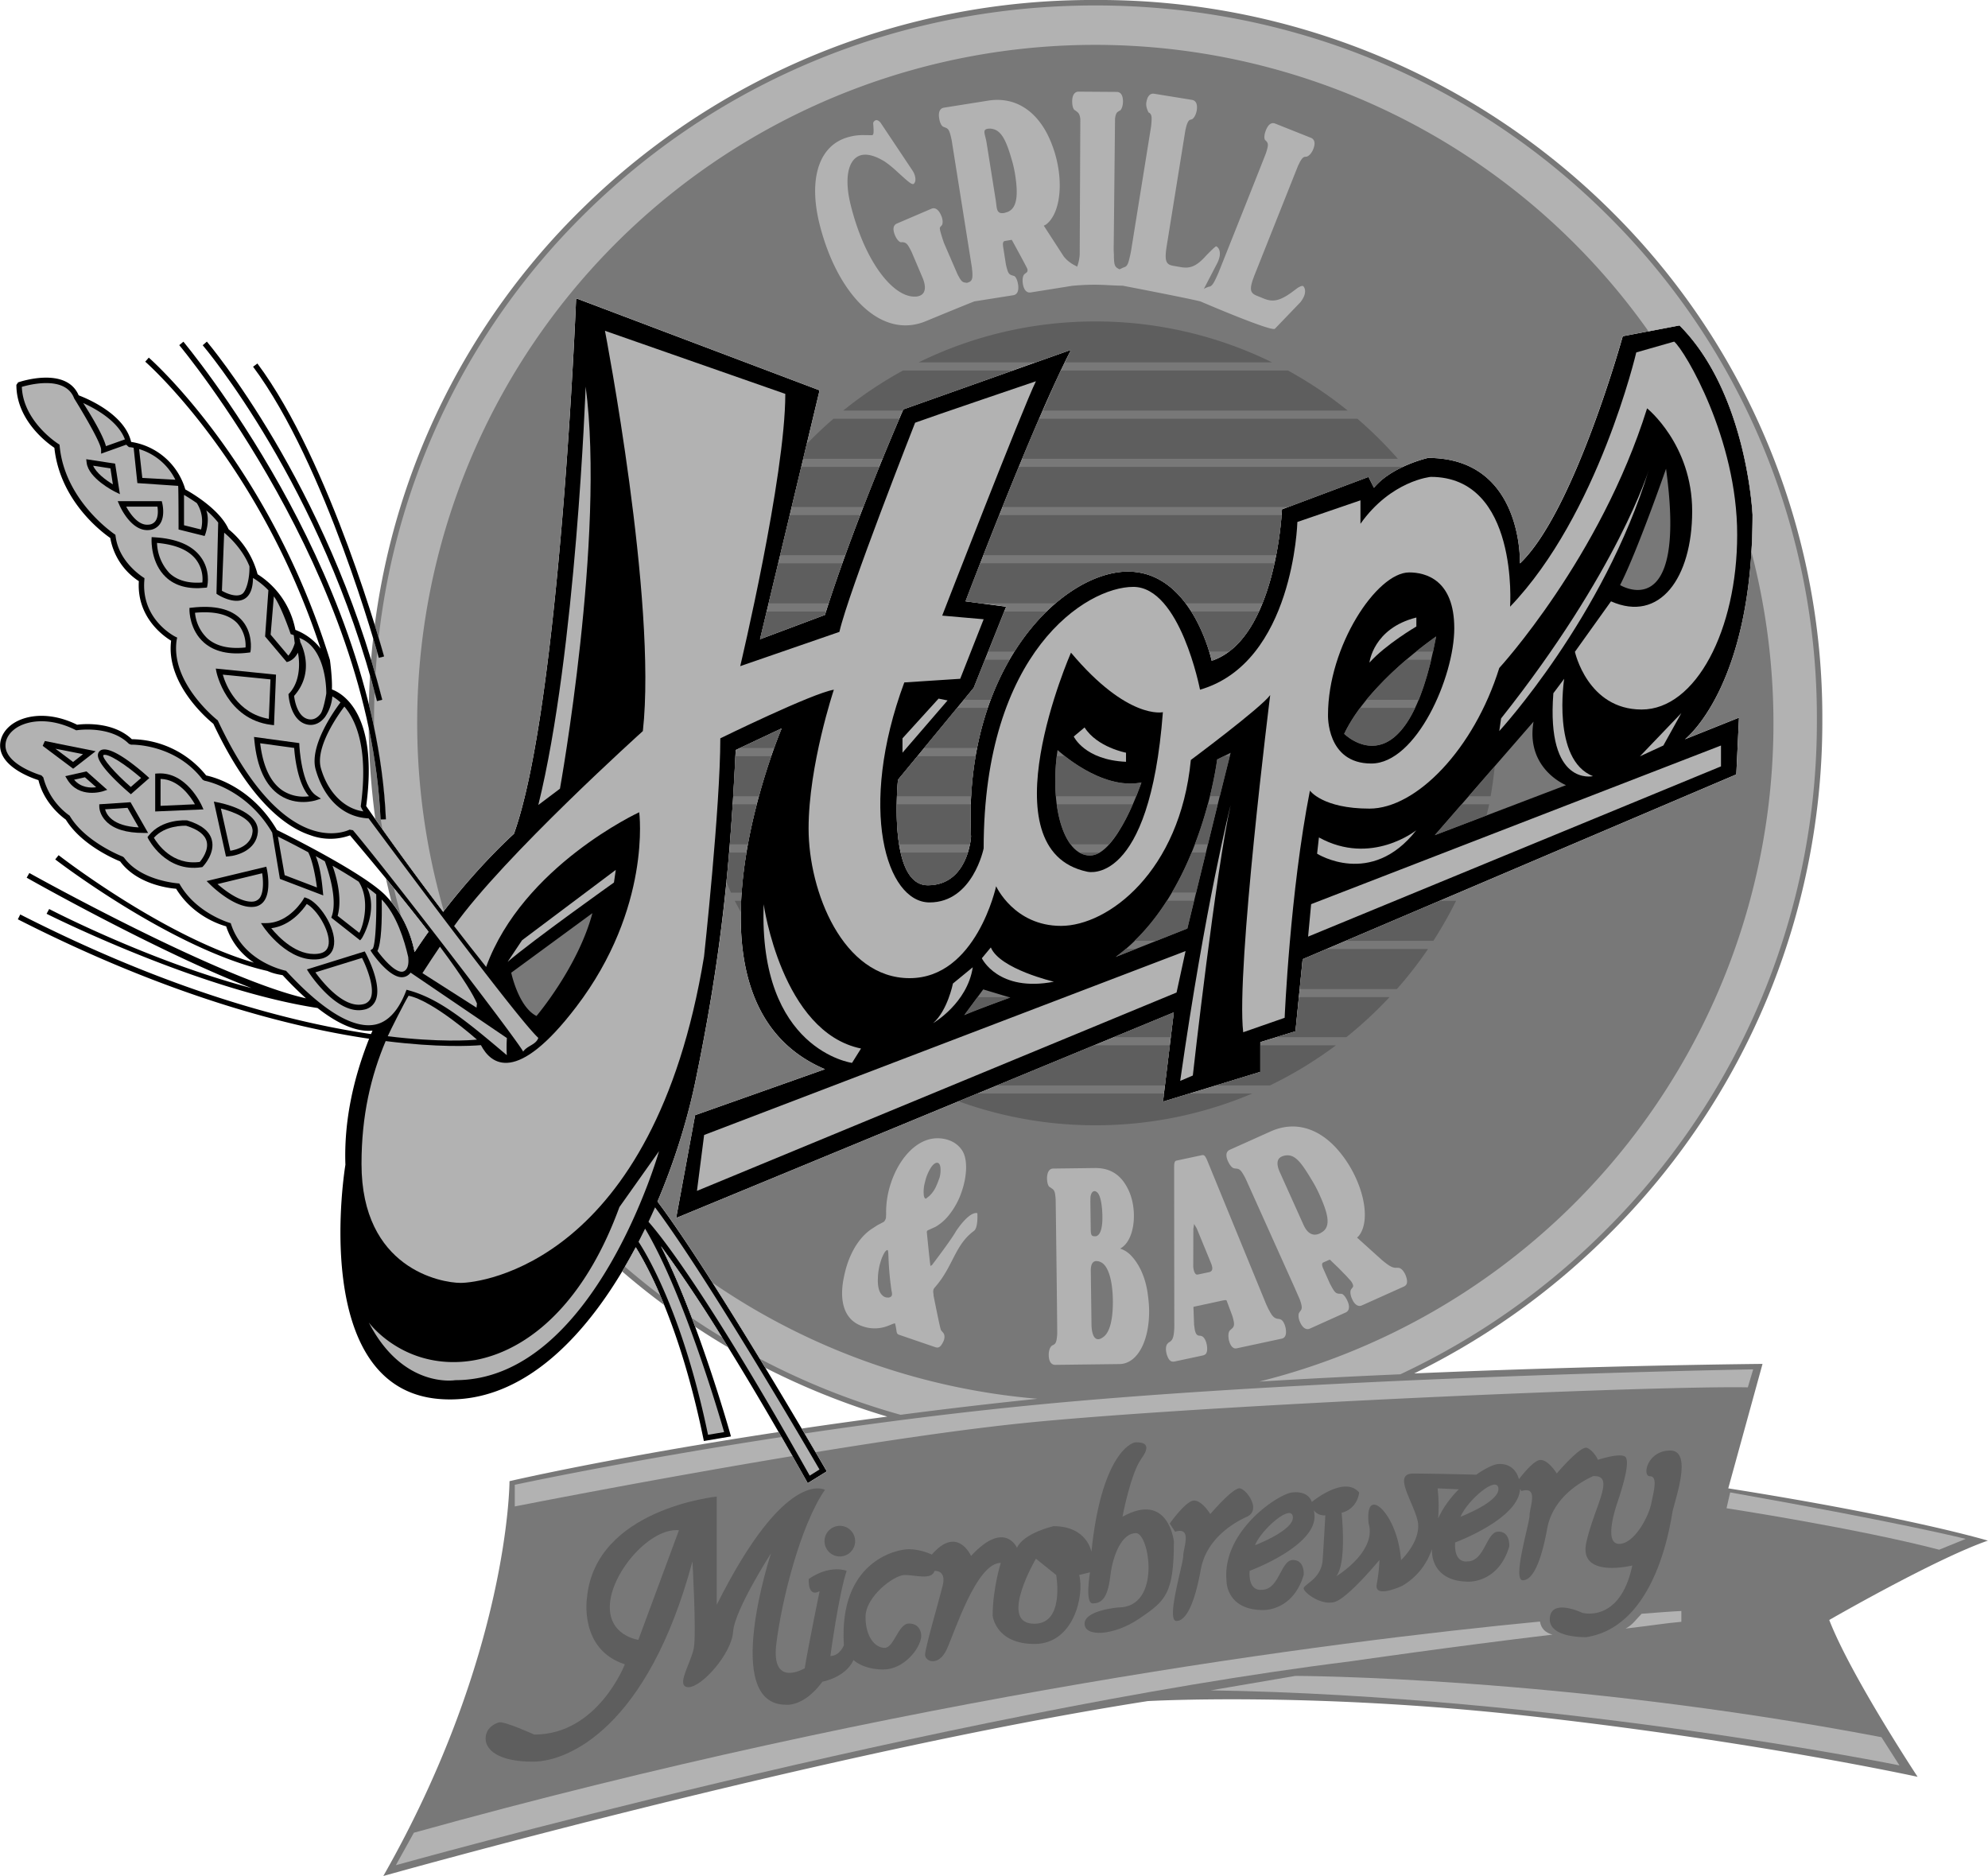
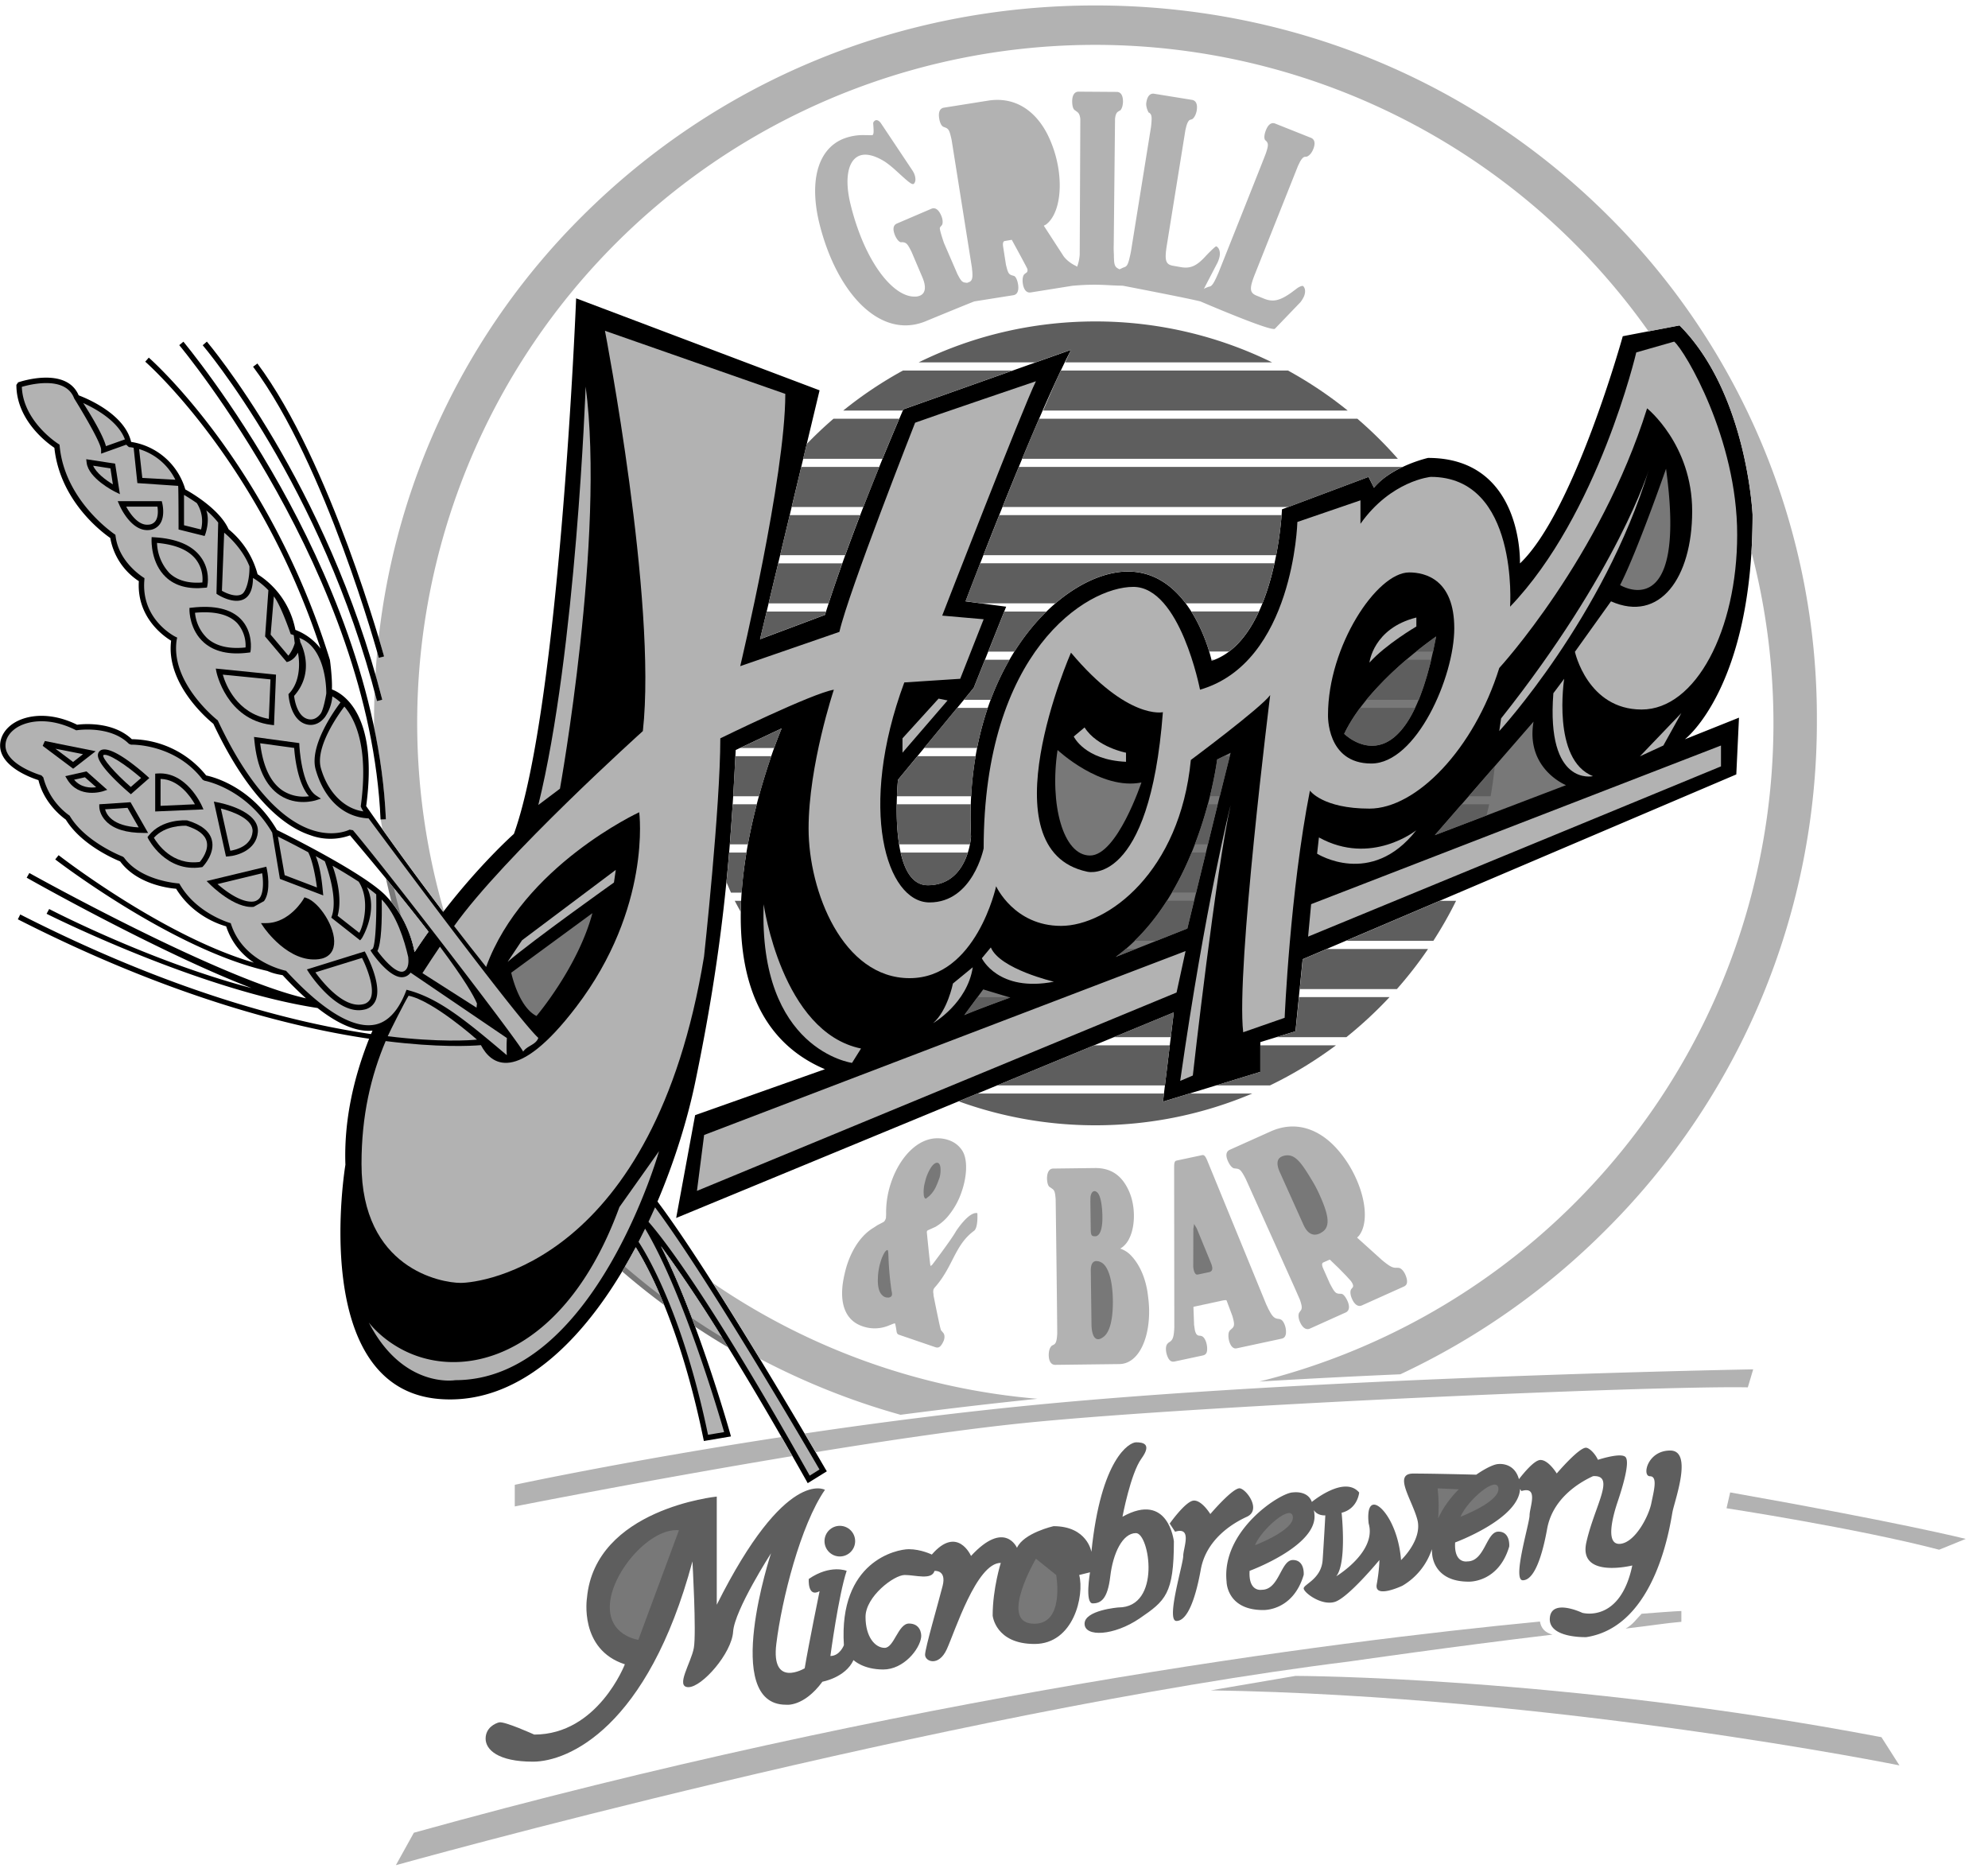
<svg xmlns="http://www.w3.org/2000/svg" width="2500" height="2359" viewBox="0 0 22.969 21.676">
  <path d="M20.25 5.947s-.062-1.406-.844-2.188l-.656.126s-.562 2.031-1.188 2.625c0 0 .042-1.219-1.062-1.219 0 0-.417.094-.625.344l-.063-.125-1 .375s-.062 1.5-.812 1.75c0 0-.219-1.031-.969-1.031s-1.906 1.094-1.812 3.062c0 0-.031.562-.5.562s-.344-1.218-.344-1.218l.875-1.062.375-.938-.469-.062s.781-2.062 1.219-2.906l-1.938.688s-.562 1.281-.906 2.375l-.75.281.688-2.876-2.813-1.063s-.188 4.719-.719 6.188c0 0-.388.344-.817.901a36.167 36.167 0 0 1-.89-1.222c.146-1.082-.286-1.308-.396-1.348.006-.133-.023-.341-.023-.341-.703-2.273-2.079-3.481-2.093-3.493l-.041.047c.014.012 1.316 1.156 2.026 3.315a.662.662 0 0 0-.291-.216.978.978 0 0 0-.437-.643 1.005 1.005 0 0 0-.335-.52c-.104-.234-.437-.425-.5-.46a.775.775 0 0 0-.626-.549c-.077-.328-.526-.508-.606-.538-.144-.337-.677-.158-.7-.15l-.02.029c0 .415.367.679.439.727.066.621.562.984.646 1.042a.751.751 0 0 0 .33.499c-.026.42.29.638.373.688-.063.5.427.911.488.96.423.897.842 1.196 1.12 1.287a.667.667 0 0 0 .459.002c.4.473.692.835.907 1.113a7.976 7.976 0 0 0-.161.235 1.298 1.298 0 0 0-.34-.659c-.261-.261-1.151-.702-1.25-.751-.295-.503-.74-.614-.818-.63a1.118 1.118 0 0 0-.859-.419c-.221-.209-.569-.176-.632-.167-.313-.154-.58-.113-.727-.022-.103.064-.163.16-.163.262 0 .245.36.374.443.4.065.27.279.43.316.456.181.294.566.458.628.483.196.266.566.31.647.316.191.312.502.414.578.434a.797.797 0 0 0 .321.42C1.884 10.818.688 9.891.676 9.881l-.039.049c.014.011 1.354 1.04 2.452 1.289.083.037.152.043.176.049.093.101.183.189.269.267C2.536 11.311.36 10.1.338 10.087l-.031.054c.018.011 1.521.861 2.599 1.276-1.182-.311-2.326-.907-2.339-.914l-.03.055c.016.009 1.749.877 3.131 1.089.244.191.457.279.635.261l-.017.04c-.909-.133-2.291-.485-4.053-1.382l-.028.056c1.738.885 3.126 1.242 4.059 1.38-.18.454-.292.948-.274 1.456 0 0-.438 2.604 1.104 2.708.956.065 1.726-.761 2.251-1.754.131.21.512.899.781 2.209l.006.029.313-.053-.009-.033c-.004-.015-.374-1.324-.8-2.164.271.363.799 1.142 1.68 2.708l.016.029.221-.137-.016-.026c-.013-.022-1.297-2.238-1.941-3.091.2-.471.347-.952.435-1.373.312-1.5.406-2.562.469-3.844l.531-.25s-1.344 3.156.5 3.938l-1.5.531-.219 1.188 5.75-2.375-.125 1.031 1.125-.344v-.344l.406-.125.083-.833 5.011-2.135.031-.656-.625.25c.001-.001.782-.595.782-2.595z" />
  <path d="M6.198 11.739c-.208-.104-.292-.5-.292-.5l.938-.688c-.167.625-.646 1.188-.646 1.188zM11.141 11.729l.219-.297.312.094c0-.001-.391.14-.531.203zM12.594 9.885c-.312 0-.469-.594-.375-1.219 0 0 .5.469.969.375 0 0-.282.844-.594.844zM13.719 10.729l-.828.328c.984-.719 1.172-2.281 1.172-2.281l.156-.078c-.094.359-.5 2.031-.5 2.031zM15.531 8.479c.281-.594 1.062-1.125 1.062-1.125-.343 1.843-1.062 1.125-1.062 1.125zM16.578 9.65l1.141-1.312a.654.654 0 0 0 .375.734l-1.516.578zM18.719 6.76c.198-.385.531-1.344.531-1.344.25 1.823-.531 1.344-.531 1.344z" />
  <path d="M8.032 15.33c.125.083.253.163.382.239a16.306 16.306 0 0 0-.777-1.169c.141.28.277.611.395.93zM4.523 10.425c.148.18.23.392.266.576.053-.081.107-.16.161-.235a26.058 26.058 0 0 0-.492-.616c.021.092.042.183.065.275z" fill="#787878" />
-   <path d="M22.969 17.801s-.896-.271-3-.604l.396-1.438s-1.807.015-4.025.11a8.409 8.409 0 0 0 2.256-1.614 8.344 8.344 0 0 0 2.46-5.939 8.226 8.226 0 0 0-2.42-5.858A8.396 8.396 0 0 0 12.656 0a8.396 8.396 0 0 0-5.938 2.419 8.204 8.204 0 0 0-2.389 4.803c.068.22.105.357.107.363l-.06.016a13.06 13.06 0 0 0-.065-.226c-.01.083-.018.167-.024.25.045.15.088.304.129.461l-.061.015a11.619 11.619 0 0 0-.081-.297 7.544 7.544 0 0 0-.013.336c.105.428.178.874.197 1.327l-.062.003a6.556 6.556 0 0 0-.137-1.059c.004.355.03.708.077 1.054.148.211.433.608.784 1.07.43-.557.817-.901.817-.901.531-1.469.719-6.188.719-6.188L9.469 4.51l-.688 2.875.75-.281c.344-1.094.906-2.375.906-2.375l1.938-.688c-.438.844-1.219 2.906-1.219 2.906l.469.062-.375.938-.875 1.063s-.125 1.219.344 1.219.5-.562.5-.562c-.094-1.969 1.062-3.062 1.812-3.062S14 7.635 14 7.635c.75-.25.812-1.75.812-1.75l1-.375.062.125c.208-.25.625-.344.625-.344 1.104 0 1.062 1.219 1.062 1.219.625-.594 1.188-2.625 1.188-2.625l.656-.125c.781.781.844 2.188.844 2.188 0 2-.781 2.594-.781 2.594l.625-.25-.031.656-5.011 2.135-.083.833-.406.125v.344l-1.125.344.125-1.031-5.75 2.375.219-1.188 1.5-.531c-1.844-.781-.5-3.938-.5-3.938l-.531.25c-.062 1.281-.156 2.344-.469 3.844a7.571 7.571 0 0 1-.435 1.373c.333.44.835 1.244 1.246 1.921.452.23.922.419 1.409.564-.347.046-.677.092-.988.138l.29.494-.22.138-.016-.029c-.112-.2-.219-.387-.32-.563-1.956.297-3.111.568-3.111.568s0 2-1.458 4.562c0 0 5.104-1.438 8.833-2.021 0 0 1.871-.107 4.354.167 2.646.292 4.542.708 4.542.708s-.771-1.167-1.021-1.812c-.001 0 1.228-.708 1.833-.917z" fill="#787878" />
  <path d="M6.844 10.551l-.938.688s.083.396.292.5c0 0 .479-.563.646-1.188zM7.188 14.691c.158.136.32.266.486.388a4.438 4.438 0 0 0-.329-.667 8.362 8.362 0 0 1-.157.279zM13.719 10.729s.406-1.672.5-2.031l-.156.078s-.188 1.562-1.172 2.281l.828-.328zM11.141 11.729c.141-.062.531-.203.531-.203l-.312-.094-.219.297zM19.25 5.416s-.333.958-.531 1.344c0 0 .781.479.531-1.344zM16.578 9.65l1.516-.578s-.469-.188-.375-.734L16.578 9.65z" fill="#787878" />
  <path d="M7.995 15.23c.114.077.23.151.347.222a15.937 15.937 0 0 0-.705-1.053c.127.252.249.544.358.831zM7.626 14.965a4.267 4.267 0 0 0-.281-.554c-.04.076-.082.15-.125.225.133.114.268.224.406.329zM4.632 10.58c.082.14.132.288.158.421.053-.081.107-.16.161-.235a22.493 22.493 0 0 0-.401-.504c.024.106.052.212.082.318zM18.591 2.503C17.017.929 14.91.063 12.656.063c-2.253 0-4.36.867-5.935 2.44A8.15 8.15 0 0 0 4.374 7.37c.04.132.061.211.062.215l-.06.016-.019-.067c-.008.088-.014.176-.02.264.027.095.054.19.079.288l-.061.015-.028-.104a9.343 9.343 0 0 0-.006.411c.072.345.121.7.137 1.059l-.059.002c.005.037.012.073.018.11.16.225.408.568.703.956l.007-.01a7.833 7.833 0 0 1 13.921-6.696l.358-.068c.781.781.844 2.188.844 2.188 0 .151-.005.293-.013.429a7.838 7.838 0 0 1-5.687 9.585c.552-.033 1.102-.061 1.63-.084a8.354 8.354 0 0 0 2.371-1.665 8.28 8.28 0 0 0 2.442-5.895 8.167 8.167 0 0 0-2.402-5.816zM8.779 15.7c.518.272 1.062.49 1.626.647a58.262 58.262 0 0 1 1.582-.185 7.787 7.787 0 0 1-3.753-1.339c.183.287.371.591.545.877z" fill="#b2b2b2" />
  <path d="M12.375 4.041c-.023.045-.043.094-.068.146h2.391a4.627 4.627 0 0 0-2.042-.473c-.732 0-1.426.17-2.042.473h1.35l.411-.146zM12.052 4.744h3.52a4.68 4.68 0 0 0-.691-.463h-2.624c-.067.139-.132.297-.205.463zM10.438 4.729l1.262-.448h-1.267a4.628 4.628 0 0 0-.691.463h.689a.115.115 0 0 1 .007-.015zM11.81 5.301h4.341a4.65 4.65 0 0 0-.468-.463h-3.677c-.066.15-.131.306-.196.463zM9.32 5.131l-.041.17h.917c.083-.203.151-.364.194-.463h-.76a4.512 4.512 0 0 0-.31.293zM15.875 5.635a.96.96 0 0 1 .334-.24h-4.438a66.75 66.75 0 0 0-.188.463h3.302l.928-.348.062.125zM9.257 5.395l-.11.463h.828c.065-.167.127-.323.184-.463h-.902zM9.124 5.952l-.111.463h.752c.057-.158.115-.314.172-.463h-.813zM11.545 5.952l-.183.463h3.383c.039-.201.056-.374.063-.463h-3.263zM8.991 6.508l-.111.464h.693c.05-.153.104-.309.158-.463h-.74zM11.325 6.508c-.104.266-.169.439-.169.439l.182.024h.856c.282-.242.583-.368.837-.368.302 0 .519.168.668.368h.887c.062-.153.106-.313.139-.463h-3.4zM11.721 7.529c.113-.18.239-.335.371-.463h-.489l-.185.463h.303zM8.781 7.385l.75-.281.012-.038h-.686l-.076.319zM14.546 7.065h-.782c.109.172.174.353.207.463h.229c.148-.111.26-.278.346-.463zM11.38 7.623l-.13.325-.114.138h.31c.063-.168.137-.322.218-.463h-.284zM13.997 7.623a.17.17 0 0 1 .003.012c.011-.003.021-.008.032-.012h-.035zM8.944 8.643c.052-.143.087-.227.087-.227l-.481.227h.394zM11.059 8.179l-.382.463h.612c.032-.164.074-.318.124-.463h-.354zM10.363 9.2h.858c.009-.162.026-.316.052-.463H10.6l-.225.273s-.008.075-.012.19zM8.471 9.2h.298a6.97 6.97 0 0 1 .143-.463h-.416l-.025.463zM17.271 8.853l-.301.347h.253c.02-.115.036-.23.048-.347zM14.141 8.736l-.078.039s-.021.17-.083.424h.114l.116-.463h-.069zM10.388 9.756h.818c.011-.054.013-.09.013-.09a4.665 4.665 0 0 1-.003-.373h-.856c-.002.138.003.307.028.463zM17.176 9.422c.01-.043.021-.085.03-.129h-.317l-.311.357.598-.228zM8.432 9.756h.209c.03-.163.065-.319.103-.463h-.279c-.01.156-.021.31-.033.463zM13.955 9.293a4.8 4.8 0 0 1-.15.463h.151l.113-.463h-.114zM8.393 10.193l.052.121h.124c.011-.157.03-.312.055-.463h-.2c-.009.113-.02.227-.031.342zM10.719 10.229c.289 0 .412-.214.463-.378h-.776c.047.21.139.378.313.378zM13.768 9.85c-.062.153-.138.31-.228.463h.28l.113-.463h-.165zM16.857 10.313h.011l.003-.005zM8.559 10.539c0-.044.002-.087.004-.131h-.074c.022.044.047.087.07.131zM15.551 10.871h1.01c.096-.149.185-.304.263-.463h-.187l-1.086.463zM13.482 10.407a2.567 2.567 0 0 1-.373.463h.252l.357-.142.078-.321h-.314zM13.007 10.964a2.034 2.034 0 0 1-.116.092l.234-.092h-.118zM15.052 11.083l-.034.345h1.122c.129-.146.25-.301.36-.463h-1.169l-.279.118zM13.527 11.984l.035-.287-.694.287zM11.141 11.729c.141-.062.531-.203.531-.203l-.015-.004h-.363l-.153.207zM14.969 11.916l-.221.068h.808a4.75 4.75 0 0 0 .499-.463h-1.046l-.04.395zM13.516 12.078h-.875l-1.121.463h1.94zM14.562 12.385l-.512.156h.624c.27-.13.524-.286.762-.463h-.874v.307zM13.438 12.729l.011-.094h-2.156l-.217.09a4.63 4.63 0 0 0 1.581.277c.643 0 1.255-.131 1.812-.367h-.724l-.307.094z" fill="#5e5e5e" />
  <path d="M12.114 16.218c-.992.093-1.957.217-2.817.345l.127.216c.87-.142 1.751-.271 2.44-.34 2.039-.204 7.25-.43 8.331-.409l.062-.208c.001 0-4.809.084-8.143.396zM9.029 16.604c-1.8.275-3.082.552-3.082.552v.25s1.546-.306 3.208-.582l-.126-.22zM4.258 9.456c-.312-.015-.521-.248-.611-.562-.079-.274.216-.686.286-.778a.513.513 0 0 0-.094-.07.488.488 0 0 1-.085.239c-.05.065-.115.097-.184.09-.212-.024-.236-.329-.237-.342l-.001-.013.01-.01c.164-.177.101-.472.098-.468-.039.081-.106.101-.108.102l-.02.006-.25-.296.038-.534a.85.85 0 0 0-.178-.142c-.001.119-.032.2-.094.239-.122.075-.306-.042-.314-.047L2.5 6.86l.02-.822a.968.968 0 0 0-.138-.141c.044.115-.007.263-.009.27l-.01.026-.301-.075s0-.494-.005-.504l-.471-.032-.043-.408c-.031-.007-.051-.007-.055-.008l-.029-.026-.001-.002-.291.104v-.045c0-.094-.311-.593-.311-.593-.099-.265-.505-.163-.605-.134.015.401.417.656.422.659l.013.008.002.016c.06.643.644 1.026.644 1.026l.002.014c.038.314.334.487.334.487l-.001.02c-.04.452.341.648.358.657l.021.01-.005.023c-.079.496.462.924.468.929l.006.004.003.007c.413.88.817 1.171 1.084 1.26.261.087.434-.003.436-.004l.039.007c.374.441 1.897 2.42 1.967 2.558.048-.071.148-.078.175-.159-.234-.212-1.671-2.145-1.961-2.536z" fill="#b2b2b2" />
  <path d="M5.856 11.994l-1.113-.756a.124.124 0 0 1-.104.053c-.146-.003-.323-.255-.343-.284l-.017-.027.025-.017c.03-.033.048-.316.042-.629a1.66 1.66 0 0 0-.108-.083c.137.272-.056.587-.058.59l-.02.024-.333-.262.007-.021c.066-.2-.045-.531-.082-.631l-.105-.059c.062.144.078.369.082.404l.005.05-.501-.191-.089-.535c-.301-.513-.779-.599-.784-.6l-.02-.012c-.319-.419-.823-.404-.828-.404l-.024-.01c-.215-.215-.594-.158-.598-.157l-.01.001-.009-.004C.577 8.287.33 8.323.196 8.405c-.085.053-.134.129-.134.209 0 .224.411.344.415.345l.022.023a.782.782 0 0 0 .299.439l.006.004.003.006c.18.3.605.465.609.466l.015.011c.197.275.639.3.639.3l.009.015c.198.338.586.444.586.444.139.454.639.55.639.55.421.458.775.672 1.027.622.204-.04.313-.261.365-.403.361.092.661.334 1.159.756a1.639 1.639 0 0 1 .001-.198z" fill="#b2b2b2" />
  <path d="M4.36 10.988c.058.079.19.238.28.24.021 0 .038-.009.053-.028.024-.032.029-.082.023-.141-.043-.19-.133-.488-.307-.666.006.25-.005.507-.049.595zM13.989 19.531l.979-.167s3.077.004 6.771.708l.208.326c.001 0-3.978-.805-7.958-.867zM19.991 17.244l-.042.183s1.498.229 2.457.479l.307-.125s-.722-.183-2.722-.537zM15.239 9.676l-.021.188s.625.396 1.146-.271c0 0-.52.417-1.125.083zM14.219 9.301s-.292 1.146-.583 3.188l.146-.062c-.001-.001.27-2.396.437-3.126zM8.135 13.114l-.083.646 5.542-2.292.104-.479zM15.149 10.447l-.035.375 4.771-1.967v-.241zM11.344 11.072s.188.396.833.271c0 0-.625-.146-.729-.396l-.104.125zM9.844 12.281s-1.083-.146-1.021-1.833c0 0 .208 1.479 1.125 1.667l-.104.166zM18.406 8.968s-.542.125-.458-.958l.125-.167s-.146.938.333 1.125zM17.344 8.301l-.021.146s1.208-1.312 1.729-3.021c0 0-.354 1.167-1.708 2.875zM18.948 8.739l.271-.125.208-.375zM10.427 8.531v.166l.521-.604-.104-.021zM11.239 11.176l-.229.188s-.062.312-.229.458c0 0 .396-.229.458-.646zM6.219 9.301l.25-.188s.526-2.917.297-4.646c0 .001-.11 3.064-.547 4.834zM7.114 10.051l-.021.146s-.938.667-1.229.917l.167-.25 1.083-.813z" fill="#b2b2b2" />
  <path d="M4.437 7.585C4.43 7.563 3.821 5.337 2.973 4.2l-.05.037c.841 1.128 1.447 3.342 1.453 3.364l.061-.016z" />
  <path d="M4.416 8.085c-.64-2.499-2.014-4.122-2.027-4.138l-.048.042c.014.016 1.378 1.628 2.014 4.112l.061-.016zM2.341 3.989z" />
  <path d="M4.458 9.467c-.064-1.491-.698-2.913-1.217-3.842-.563-1.007-1.118-1.67-1.123-1.677l-.048.04c.022.026 2.203 2.65 2.326 5.481l.062-.002zM1.677 4.179z" />
  <path d="M4.88 11.244l.625.399.005-.048c-.036-.088-.142-.274-.428-.657-.069.103-.137.204-.202.306zM5.51 12.012c-.001-.001-.508-.451-.79-.507-.047.075-.21.399-.241.468.599.073.955.047 1.031.039z" fill="#b2b2b2" />
  <path d="M19.344 3.947l-.438.125s-.438 1.875-1.458 2.938c0 0 .104-1.5-.917-1.5 0 0-.458.042-.812.542v-.271l-.729.25s-.042 1.625-1.125 1.938c0 0-.229-1.188-.771-1.188s-1.729.75-1.729 3.021c0 0-.125.625-.625.625s-.833-1.083-.292-2.542l.646-.042.271-.688-.479-.042s.938-2.417 1.083-2.708c0 0-1.229.417-1.396.479 0 0-.771 1.958-.875 2.417l-1.146.396s.521-2.188.521-3.146l-2.084-.729s.604 3.125.438 4.625c0 0-1.613 1.452-2.181 2.253.118.154.243.312.37.472.425-1.167 1.769-1.787 1.769-1.787s.146 1.104-.729 2.25c-.687.9-.983.665-1.1.441-.118.01-.496.029-1.101-.047-.17.404-.279.857-.279 1.419 0 1.208.917 1.375 1.146 1.375s2.229-.229 2.812-3.771c0 0 .188-1.729.188-2.521 0 0 1.062-.521 1.312-.562 0 0-.292.875-.292 1.604s.396 1.729 1.167 1.729 1-1.062 1-1.062.208.458.75.458 1.375-.625 1.5-1.917c0 0 .812-.604.917-.75 0 0-.396 3.167-.312 3.896l.479-.167s.062-1.458.292-2.625c0 0 .146.208.688.208s1.208-.688 1.5-1.625c0 0 1.167-1.271 1.708-3 0 0 .521.417.521 1.188 0 .771-.375 1.292-.938 1.042l-.417.583s.146.667.771.667 1.104-.917 1.104-2.021c.001-1.105-.603-2.126-.728-2.23z" fill="#b2b2b2" />
  <path d="M12.562 10.072c-1.188-.25-.188-2.531-.188-2.531.656.781 1.062.688 1.062.688-.155 2.031-.874 1.843-.874 1.843zM15.844 8.822c-.521 0-.5-.562-.5-.562 0-.792.562-1.646.938-1.646.188 0 .521.083.521.646s-.439 1.562-.959 1.562z" />
  <path d="M8.366 16.547l-.186.031c-.284-1.366-.689-2.057-.803-2.23l.076-.152c.436.73.847 2.121.913 2.351zM9.468 16.979l-.113.071c-1.182-2.101-1.717-2.768-1.863-2.933a7.98 7.98 0 0 0 .076-.167c.609.816 1.757 2.783 1.9 3.029zM7.156 13.947l.458-.646s-.75 2.646-2.354 2.646c0 0-.604.104-1-.667 0 0 .333.458.979.458.646.001 1.438-.478 1.917-1.791zM1.223 5.155l.219-.078c-.079-.214-.345-.358-.482-.42.084.13.229.368.263.498z" fill="#b2b2b2" />
  <path d="M1.384 5.71l-.055-.353-.334-.051.005.041c.022.181.317.33.33.336l.054.027z" />
  <path d="M1.075 5.381l.2.031.028.185c-.079-.048-.191-.13-.228-.216z" fill="#b2b2b2" />
  <path d="M1.847 6.054c.063-.091.028-.233.027-.239l-.006-.024h-.509l.019.043c.005.013.136.313.345.29a.164.164 0 0 0 .124-.07z" />
  <path d="M1.796 6.019a.104.104 0 0 1-.081.043c-.121.014-.217-.133-.258-.208h.361c.006.038.012.115-.022.165z" fill="#b2b2b2" />
  <path d="M3.233 9.189c.194.127.403.061.412.059l.062-.02-.055-.036c-.172-.114-.194-.575-.194-.579l-.001-.027-.523-.071.004.04c.03.312.129.525.295.634z" />
  <path d="M3.569 9.2a.444.444 0 0 1-.302-.064c-.142-.094-.229-.278-.262-.548l.393.054c.006.093.039.409.171.558z" fill="#b2b2b2" />
  <path d="M2.492 7.725l.008.041c.001.005.115.544.631.609l.034.004.023-.584-.696-.07z" />
  <path d="M2.573 7.795l.551.055-.019.456c-.369-.065-.498-.393-.532-.511z" fill="#b2b2b2" />
  <path d="M1.783 6.208l-.032-.002-.001.032c0 .011-.008.269.167.432.107.1.259.141.451.121l.022-.002.005-.022c.001-.007.038-.181-.08-.336-.1-.133-.279-.208-.532-.223z" />
  <path d="M2.337 6.73c-.161.013-.288-.023-.378-.106a.535.535 0 0 1-.146-.351c.215.019.367.083.452.194a.375.375 0 0 1 .072.263z" fill="#b2b2b2" />
  <path d="M2.868 7.541l.023-.003.004-.023c.001-.008.03-.211-.111-.359-.115-.12-.307-.165-.569-.135l-.027.003v.027c0 .01.002.228.168.374.12.105.292.144.512.116z" />
  <path d="M2.252 7.08c.226-.021.39.019.487.119a.391.391 0 0 1 .097.282c-.19.02-.337-.014-.439-.103a.466.466 0 0 1-.145-.298z" fill="#b2b2b2" />
  <path d="M.844 8.882l.26-.202-.587-.118-.025.056z" />
  <path fill="#b2b2b2" d="M.843 8.804l-.204-.153.319.063z" />
  <path d="M1.238 9.126l-.24-.213-.245.055.022.037c.136.227.409.139.412.138l.051-.017z" />
  <path d="M.855 9.009l.125-.028.13.115c-.067.009-.177.006-.255-.087z" fill="#b2b2b2" />
  <path d="M1.507 9.269l-.361.024v.029c0 .004.001.09.081.17.088.088.232.132.43.132h.053l-.203-.355z" />
  <path d="M1.213 9.351l.259-.017.129.226c-.303-.015-.372-.148-.388-.209z" fill="#b2b2b2" />
  <path d="M1.49 9.159l.021.018.213-.187-.026-.024c-.097-.087-.422-.364-.537-.296a.066.066 0 0 0-.031.051c-.009.112.273.363.36.438z" />
  <path d="M1.192 8.725c.049-.029.259.11.437.264l-.119.104c-.183-.159-.332-.332-.318-.368z" fill="#b2b2b2" />
  <path d="M1.821 8.937l-.029.002v.437l.558-.024-.019-.042c-.008-.017-.18-.395-.51-.373z" />
  <path d="M2.251 9.293l-.397.018V9c.21.004.347.205.397.293z" fill="#b2b2b2" />
  <path d="M2.446 9.704c-.026-.1-.121-.175-.281-.224l-.003-.001h-.004c-.012-.001-.289-.02-.443.178l-.012.016.008.017c.002.004.203.395.616.33l.011-.002.007-.008c.007-.006.142-.153.101-.306z" />
  <path d="M2.307 9.959c-.317.043-.488-.208-.53-.279.128-.144.343-.14.373-.139.136.042.215.102.236.179.028.102-.054.21-.079.239z" fill="#b2b2b2" />
  <path d="M2.61 9.897l.027-.002c.11-.008.323-.076.341-.278.023-.254-.443-.342-.463-.346l-.045-.009.14.635z" />
  <path d="M2.917 9.611c-.015.164-.189.208-.257.219l-.109-.488c.138.034.379.123.366.269z" fill="#b2b2b2" />
-   <path d="M3.05 10.411c.086-.119.035-.356.033-.366l-.007-.031-.69.166.04.039c.012.012.284.281.504.259a.162.162 0 0 0 .12-.067z" />
+   <path d="M3.05 10.411c.086-.119.035-.356.033-.366l-.007-.031-.69.166.04.039c.012.012.284.281.504.259z" />
  <path d="M2.924 10.417c-.146.014-.33-.131-.412-.202l.516-.125c.012.076.021.216-.028.285a.11.11 0 0 1-.076.042z" fill="#b2b2b2" />
  <path d="M3.681 11.083c.105-.013.168-.074.178-.173.02-.196-.173-.485-.318-.534l-.024-.008-.013.022c-.001.003-.162.276-.431.276h-.059l.033.049c.012.017.286.411.634.368z" />
-   <path d="M3.133 10.725c.225-.029.366-.213.41-.28.117.062.269.308.254.458-.007.069-.047.108-.124.117-.245.031-.459-.196-.54-.295z" fill="#b2b2b2" />
  <path d="M4.213 10.993l-.668.208.022.035c.013.02.328.497.637.43a.18.18 0 0 0 .133-.102c.084-.182-.104-.533-.111-.548l-.013-.023z" />
  <path d="M4.28 11.538a.12.12 0 0 1-.089.066c-.225.048-.472-.264-.548-.369l.539-.167c.055.109.153.352.098.47z" fill="#b2b2b2" />
  <path d="M3.773 10.001zM4.524 10.525z" />
  <path d="M1.643 5.522l.382.021a.686.686 0 0 0-.419-.354l.037.333zM2.125 6.069l.197.049a.388.388 0 0 0-.049-.305 2.463 2.463 0 0 0-.148-.095v.351zM2.563 6.826c.053.031.166.079.232.038.05-.031.09-.181.086-.321-.091-.231-.292-.388-.292-.388l-.026.671zM3.468 7.417c.043.087.154.37-.071.624.006.052.04.256.179.271.059.007.102-.032.127-.065.036-.047.066-.233.066-.233s.012-.525-.313-.644a.11.11 0 0 1 .012.047zM3.126 7.333l.205.243a.41.41 0 0 0 .074-.146c-.002-.002-.005-.041-.012-.091a.478.478 0 0 0-.035-.012s-.114-.335-.195-.436l-.037.442zM3.978 8.164c-.046.06-.343.46-.271.713.081.283.275.47.491.498-.016-.021-.031-.057-.031-.057.091-.66-.051-.991-.189-1.154zM3.288 10.112l.373.142c-.015-.115-.049-.308-.101-.407a12.419 12.419 0 0 0-.35-.181l.078.446zM3.9 10.582l.25.196c.044-.069.131-.382-.007-.591a6.675 6.675 0 0 0-.302-.184c.03.083.12.359.059.579z" fill="#b2b2b2" />
  <path d="M12.219 8.666c-.094.625.062 1.219.375 1.219s.594-.844.594-.844c-.469.094-.969-.375-.969-.375z" fill="#787878" />
-   <path d="M12.199 9.2h.929c.038-.094.06-.159.06-.159-.354.071-.724-.178-.885-.305h-.093a2.35 2.35 0 0 0-.011.464zM12.209 9.293c.026.194.082.357.161.463h.444a1.84 1.84 0 0 0 .273-.463h-.878zM12.706 9.85h-.234a.24.24 0 0 0 .122.035.22.22 0 0 0 .112-.035z" fill="#5e5e5e" />
  <path d="M12.406 8.51s.125.271.604.292v-.105s-.333-.062-.479-.292l-.125.105z" fill="#b2b2b2" />
  <path d="M15.531 8.479s.719.719 1.062-1.125c.001 0-.781.531-1.062 1.125z" fill="#787878" />
  <path d="M16.594 7.354s-.096.065-.232.175h.196l.036-.175zM16.537 7.623h-.288a3.734 3.734 0 0 0-.461.463h.604c.051-.126.1-.278.145-.463zM16.351 8.179h-.636a1.927 1.927 0 0 0-.184.299c0 .001.46.46.82-.299z" fill="#5e5e5e" />
  <path d="M15.823 7.656s.042-.396.542-.521v.104c-.001 0-.355.208-.542.417zM17.793 18.736c-2.419.232-7.345.864-13.012 2.44l-.208.375s6.333-1.771 11.021-2.354c0 0 1.192-.173 2.344-.31-.085-.024-.13-.069-.145-.151zM18.783 18.817c.335-.039.441-.06.644-.078v-.125s-.066.001-.459.032c-.067.067-.1.125-.185.171z" fill="#b2b2b2" />
  <circle cx="9.703" cy="17.807" r=".177" fill="#5e5e5e" />
  <path d="M12.969 17.525s.094-.5.219-.672.016-.188-.062-.188-.406.188-.516 1.266c0 0-.047-.297-.438-.297 0 0-.344.078-.422.25 0 0-.141-.328-.531.094 0 0-.156-.359-.453-.016 0 0-.125-.062-.266-.062s-.812.14-.75 1.109c0 0-.047.125-.156.125 0 0 .094-.703.188-.984 0 0-.188-.078-.438.094 0 0-.016.219.125.141 0 0-.125.609-.172.891 0 0-.391.234-.328-.281s.281-1.375.562-1.781c0 0-.453-.266-1.25 1.328v-1.25s-1.406.141-1.5 1.172c0 0-.094.594.438.766 0 0-.312.812-1.047.812 0 0-.344-.156-.406-.141-.046.011-.156.062-.156.188s.141.266.547.266S7.484 19.963 8 18.041c0 0 .047.828.016 1s-.219.453-.062.453.5-.391.516-.641.438-.906.438-.906-.578 1.75.172 1.75c0 0 .203.031.422-.266 0 0 .266-.047.359-.25 0 0 .109.109.344.109s.422-.234.438-.375c.005-.049-.016-.156-.141-.156s-.172.281-.281.281-.221-.124-.221-.358.328-.484.453-.484.312.062.344-.047c0 0 .141-.016.094.172s-.203.719-.203.797.156.141.25-.062.344-1 .625-1c0 0-.094.297-.094.609 0 0 .031.328.484.328s.578-.562.516-.797l.125-.031s-.062.359.031.359.172-.047.203-.312.141-.5.297-.5.297.859-.203.859c0 0-.391.031-.391.188s.34.141.637-.062.395-.281.395-.891c-.001-.001-.063-.579-.594-.283z" fill="#5e5e5e" />
  <path d="M7.375 18.947s-.359-.047-.328-.422.469-.875.797-.844l-.469 1.266zM11.922 18.76c-.375-.031.047-.75.047-.75l.234.188c0-.001.108.594-.281.562z" fill="#787878" />
  <path d="M14.328 17.197c-.078-.016-.344.297-.344.297s-.094-.156-.188-.156-.281.266-.281.266l.062.094c.203-.062.094.188.094.281s-.203.75-.078.75.219-.25.281-.594.359-.531.531-.609.001-.313-.077-.329zM14.938 17.244c-.141 0-.828.438-.766 1.031 0 0 0 .328.422.328 0 0 .344.016.469-.406 0 0 .016-.172-.125-.172s-.156.344-.359.344c0 0-.156.031-.141-.219 0 0 .769-.282.75-.641a.496.496 0 0 0-.007-.06c.044.069.132.06.132.06s-.016.297-.031.516-.219.281-.219.328.203.203.359.156.516-.484.516-.484 0 .109-.031.281.297.016.297.016a.764.764 0 0 0 .34-.422.37.37 0 0 0 .003.047s0 .328.422.328c0 0 .344.016.469-.406 0 0 .016-.172-.125-.172s-.156.344-.359.344c0 0-.156.031-.141-.219 0 0 .735-.27.75-.618l.016.024c.203-.062.094.188.094.281s-.203.75-.078.75.219-.25.281-.594.359-.531.531-.609c.266-.016.016.344-.078.766s.531.266.531.266c-.141.672-.578.547-.578.547s-.359-.172-.375.062.422.219.422.219c.812-.125.97-1.318.996-1.449.027-.137.238-.707-.027-.707s-.328.297-.234.297.043.176.016.312c-.031.153-.188.453-.359.469s-.094-.297-.031-.484.141-.453.094-.516c-.043-.057-.28.016-.321.029-.032-.07-.093-.131-.132-.139-.078-.016-.344.297-.344.297s-.094-.156-.188-.156c-.069 0-.19.146-.249.222-.054-.199-.236-.175-.236-.175-.045 0-.144.044-.257.123 0 0-.493-.013-.728-.013s-.016.297.047.531-.188.469-.188.469c-.031-.391-.219-.641-.312-.641s-.062.219-.062.219c.094.328-.375.609-.375.609.125-.156.062-.734.062-.734.188-.047.203-.234.203-.234-.172-.203-.547.109-.547.109-.048-.137-.219-.11-.219-.11z" fill="#5e5e5e" />
  <path d="M14.5 17.854c.078-.188.422-.484.438-.328s-.438.328-.438.328zM16.617 17.544c.015-.196-.007-.347-.007-.347l.245.011c-.094.094-.18.208-.238.336zM16.875 17.525c.078-.188.422-.484.438-.328s-.438.328-.438.328z" fill="#787878" />
  <path d="M15.146 1.592l-.412-.164c-.044-.018-.082.011-.108.078-.021.053-.021.096-.009.111l.018.018c.021.028.019.051-.008.134-.005.019-.549 1.383-.549 1.383l-.027.06c-.036.077-.056.099-.085.101 0 0-.046.016-.057.026l.158-.304a.313.313 0 0 0 .025-.075c.007-.043-.001-.083-.026-.105a.037.037 0 0 0-.014-.009c-.014.001-.114.105-.114.105-.111.125-.185.154-.292.136l-.097-.017c-.081-.016-.096-.062-.067-.239l.214-1.327.01-.042c.013-.048.03-.075.046-.078l.02-.006.004-.002c.025-.018.043-.056.051-.099.011-.071-.007-.115-.055-.123l-.438-.071c-.046-.007-.078.029-.089.1-.01.054.026.117.026.117l.01.004c.026.023.029.046.021.133-.001.019-.006.047-.006.047l-.229 1.422s-.009.046-.014.064c-.018.083-.033.108-.062.117l-.023.009c-.009.005-.032.017-.036.015l-.022-.013c-.025-.016-.034-.038-.038-.084l-.002-.043v-.028a1.177 1.177 0 0 1-.002-.116l.015-1.45c.003-.046.017-.077.034-.086l.019-.013h.005c.021-.019.033-.059.034-.103 0-.072-.024-.113-.073-.113l-.44-.003c-.048 0-.074.043-.074.112 0 .06.015.097.034.104l.021.016c.023.016.034.038.039.085l-.007 1.564a.489.489 0 0 1-.03.142.126.126 0 0 0-.015-.01s-.086-.037-.141-.111l-.229-.353.026-.014c.134-.101.188-.362.142-.649a1.363 1.363 0 0 0-.128-.397c-.139-.269-.373-.435-.685-.385l-.509.081c-.048.008-.066.052-.055.123.009.059.031.093.051.099l.023.009c.034.014.045.034.064.116l.006.027.235 1.479a.19.19 0 0 0 .003.031c.007.081 0 .11-.029.128 0 0-.027.012-.032.012l-.022-.003c-.035-.005-.049-.023-.088-.098l-.155-.358s-.054-.154-.048-.176c.003-.005.005-.013.009-.015l.014-.016.003-.005c.011-.025.007-.067-.011-.107-.028-.066-.068-.097-.113-.078l-.399.171c-.043.019-.05.066-.022.135.022.052.053.083.072.081l.011-.001.012.001c.039.007.052.022.096.109l.126.296c.044.103.04.184-.028.212a.143.143 0 0 1-.058.011c-.191.005-.427-.227-.603-.637a2.794 2.794 0 0 1-.139-.42c-.075-.298-.034-.513.096-.569.073-.031.174-.01.297.066.043.029.087.065.132.106.176.161.197.18.218.128.009-.024.004-.062-.011-.097a.268.268 0 0 0-.018-.033l-.365-.547c-.02-.029-.045-.042-.065-.033-.02.012-.026.025-.024.041.007.089.007.123-.011.13h-.025l-.074-.001a.62.62 0 0 0-.244.046c-.302.13-.384.516-.265.988.035.138.078.265.128.383.252.589.676.914 1.106.73 0 0 .545-.225.556-.226l.448-.071c.048-.008.065-.055.055-.123-.01-.062-.031-.096-.049-.1l-.026-.008c-.035-.013-.044-.031-.066-.125l-.032-.205c-.006-.04 0-.06.017-.065l.083-.014s.179.326.181.339c.003.021-.001.035-.016.043l-.017.013-.003.003c-.019.019-.024.064-.017.11.011.068.042.107.09.1l.482-.077c.293-.026.396-.003.582-.001 0 0 .761.146.899.182 0 0 .827.356.86.315l.295-.307a.34.34 0 0 0 .041-.068c.016-.04.017-.08-.002-.108-.003-.004-.008-.01-.012-.011-.015-.002-.033.007-.058.021l-.075.056c-.136.097-.214.11-.315.07l-.091-.037c-.076-.033-.08-.082-.014-.248l.497-1.249.019-.039c.023-.045.045-.066.062-.066l.021-.002.004-.002c.029-.012.055-.045.071-.086.026-.065.017-.112-.028-.13z" fill="#b2b2b2" />
-   <path d="M11.63 2.453c-.011.002-.021.007-.03.008-.091.014-.081-.055-.096-.151l-.105-.66c-.015-.096-.054-.151.012-.162a.148.148 0 0 1 .062.003c.105.024.16.154.221.37.015.051.026.104.034.153.037.234.028.4-.098.439z" fill="#787878" />
  <path d="M11.253 14.222c-.225.166-.239.413-.453.654-.006.008-.012.016-.014.021a.108.108 0 0 0-.001.052l.001.021s.075.379.084.392l.002.008.024.028c.018.019.021.053.009.089a.246.246 0 0 1-.025.048c-.019.03-.041.042-.073.031l-.421-.144c-.019-.007-.026-.02-.029-.05 0 0-.012-.08-.018-.082a.216.216 0 0 0-.043.015l-.041.016a.42.42 0 0 1-.293.002c-.198-.068-.263-.265-.22-.524.013-.072.029-.139.05-.201.064-.186.168-.332.297-.41l.049-.032.069-.036c.01-.007.018-.014.029-.046l.002-.045a1.066 1.066 0 0 1 .059-.37c.096-.281.299-.508.535-.507a.39.39 0 0 1 .128.021c.073.025.126.07.161.127.06.1.052.289-.009.466a.88.88 0 0 1-.154.281.55.55 0 0 1-.151.129l-.084.038c-.007.004-.011.006-.013.012s-.002.012-.001.019c0 0 .037.379.042.381.003.001.009-.003.02-.013 0 0 .225-.296.273-.385 0 0 .148-.232.248-.211 0-.002.012.168-.039.205z" fill="#b2b2b2" />
  <path d="M10.143 14.767c-.005.097.014.167.051.199a.083.083 0 0 0 .067.026l.004.001.017-.004.01-.006c.004-.002.009-.007.012-.016a.068.068 0 0 0 .001-.029c-.001-.011-.004-.021-.006-.032a3.692 3.692 0 0 1-.032-.335l-.004-.094-.002-.014c-.001-.01-.002-.017-.008-.019s-.015.005-.028.02a.427.427 0 0 0-.047.103.697.697 0 0 0-.035.2zM10.688 13.655a.41.41 0 0 0-.014.161c.007.028.013.03.021.034a.014.014 0 0 0 .008-.004l.035-.028.002-.002a.354.354 0 0 0 .081-.121c.013-.029.023-.058.034-.087a.318.318 0 0 0 .01-.122c-.009-.069-.062-.071-.113.011a.514.514 0 0 0-.064.158z" fill="#787878" />
  <path d="M12.197 13.858c-.006-.084-.014-.106-.042-.124l-.022-.016c-.019-.006-.035-.043-.036-.103.001-.069.025-.113.072-.113l.478-.006c.194-.003.313.09.39.251.043.09.063.193.064.293.002.144-.037.275-.105.345-.021.022-.037.032-.053.042a.3.3 0 0 1 .109.064c.107.102.18.263.207.444.01.072.017.137.018.203.004.35-.132.621-.344.623l-.741.009c-.048 0-.074-.043-.075-.112 0-.047.011-.087.033-.106l.001-.003.02-.01c.028-.013.039-.041.044-.126.002-.018-.017-1.537-.018-1.555z" fill="#b2b2b2" />
  <path d="M12.646 14.284h.016c.047-.01.077-.082.075-.229 0-.028-.002-.056-.004-.084-.009-.103-.027-.162-.052-.19-.013-.012-.025-.019-.036-.018-.023 0-.042.028-.046.072l-.001.047.004.306c0 .078.007.096.044.096zM12.689 15.474c.017 0 .039-.01.063-.029.07-.054.108-.198.106-.417-.003-.253-.06-.405-.135-.442a.115.115 0 0 0-.057-.015c-.045.001-.063.045-.063.107l.008.625c.002.106.028.171.078.171z" fill="#787878" />
  <path d="M13.566 13.486c0-.054.007-.071.027-.076l.295-.063c.024-.005.037.008.059.058l.683 1.666.018.038c.004.009.009.021.015.029.038.075.064.098.111.101.01.001.019.005.024.007.025.011.046.051.056.097a.225.225 0 0 1 .004.063c-.005.036-.019.055-.052.062l-.512.11c-.018.004-.031.003-.041-.004-.025-.011-.046-.051-.055-.094-.004-.018-.006-.043-.004-.063a.08.08 0 0 1 .016-.045l.019-.017c.026-.021.036-.042.024-.095a.52.52 0 0 0-.017-.063l-.064-.171c-.006-.005-.014-.006-.058.003l-.272.059c-.047.01-.052.011-.053.014l.007.19c0 .006 0 .016.002.025l.007.049c.011.049.027.068.058.067a.084.084 0 0 1 .026.007c.034.016.063.089.058.16-.003.036-.017.055-.052.062l-.322.069c-.034.007-.054-.004-.073-.035-.034-.063-.038-.141-.011-.17.004-.004.009-.011.019-.017.038-.021.052-.053.058-.137l.002-.033-.002-1.853z" fill="#b2b2b2" />
  <path d="M13.792 14.671c.006.027.017.047.029.054.007.001.014.003.021.001l.133-.028c.026-.009.037-.027.03-.061a.245.245 0 0 0-.014-.045l-.164-.399-.03-.051-.009.056-.001.435c0 .013.003.026.005.038z" fill="#787878" />
  <path d="M14.96 14.882l-.566-1.259-.013-.025c-.04-.074-.057-.091-.093-.095l-.025-.003c-.021-.001-.05-.028-.075-.083-.029-.065-.023-.112.021-.132l.47-.211c.288-.13.557-.031.761.192.097.107.173.227.228.35.12.265.137.531.033.663l-.021.021.286.258.027.022c.072.057.102.071.146.068l.02.001.006.001c.039.008.082.073.092.144.003.037-.007.058-.038.072l-.483.217c-.044.02-.085-.01-.113-.072-.02-.043-.026-.088-.013-.111l.002-.004.013-.016c.012-.012.012-.026.003-.046a.149.149 0 0 0-.024-.038l-.051-.056-.086-.088-.102-.098-.019.008-.003.001-.056.025c-.015.01-.015.031.001.068l.076.171c.002.006.006.011.009.017.045.085.059.1.097.104l.026.001c.019-.001.048.027.073.083.028.062.023.113-.021.133l-.413.186c-.044.02-.085-.01-.113-.072-.02-.043-.024-.085-.012-.111h.001l.013-.02c.023-.024.022-.054-.005-.131l-.059-.135z" fill="#b2b2b2" />
  <path d="M15.249 14.252c.009-.004.018-.011.027-.016.11-.07.062-.229-.036-.445a1.434 1.434 0 0 0-.073-.139c-.115-.191-.188-.307-.296-.303a.157.157 0 0 0-.061.014c-.062.027-.062.096-.021.185l.274.609c.041.088.102.133.186.095z" fill="#787878" />
</svg>